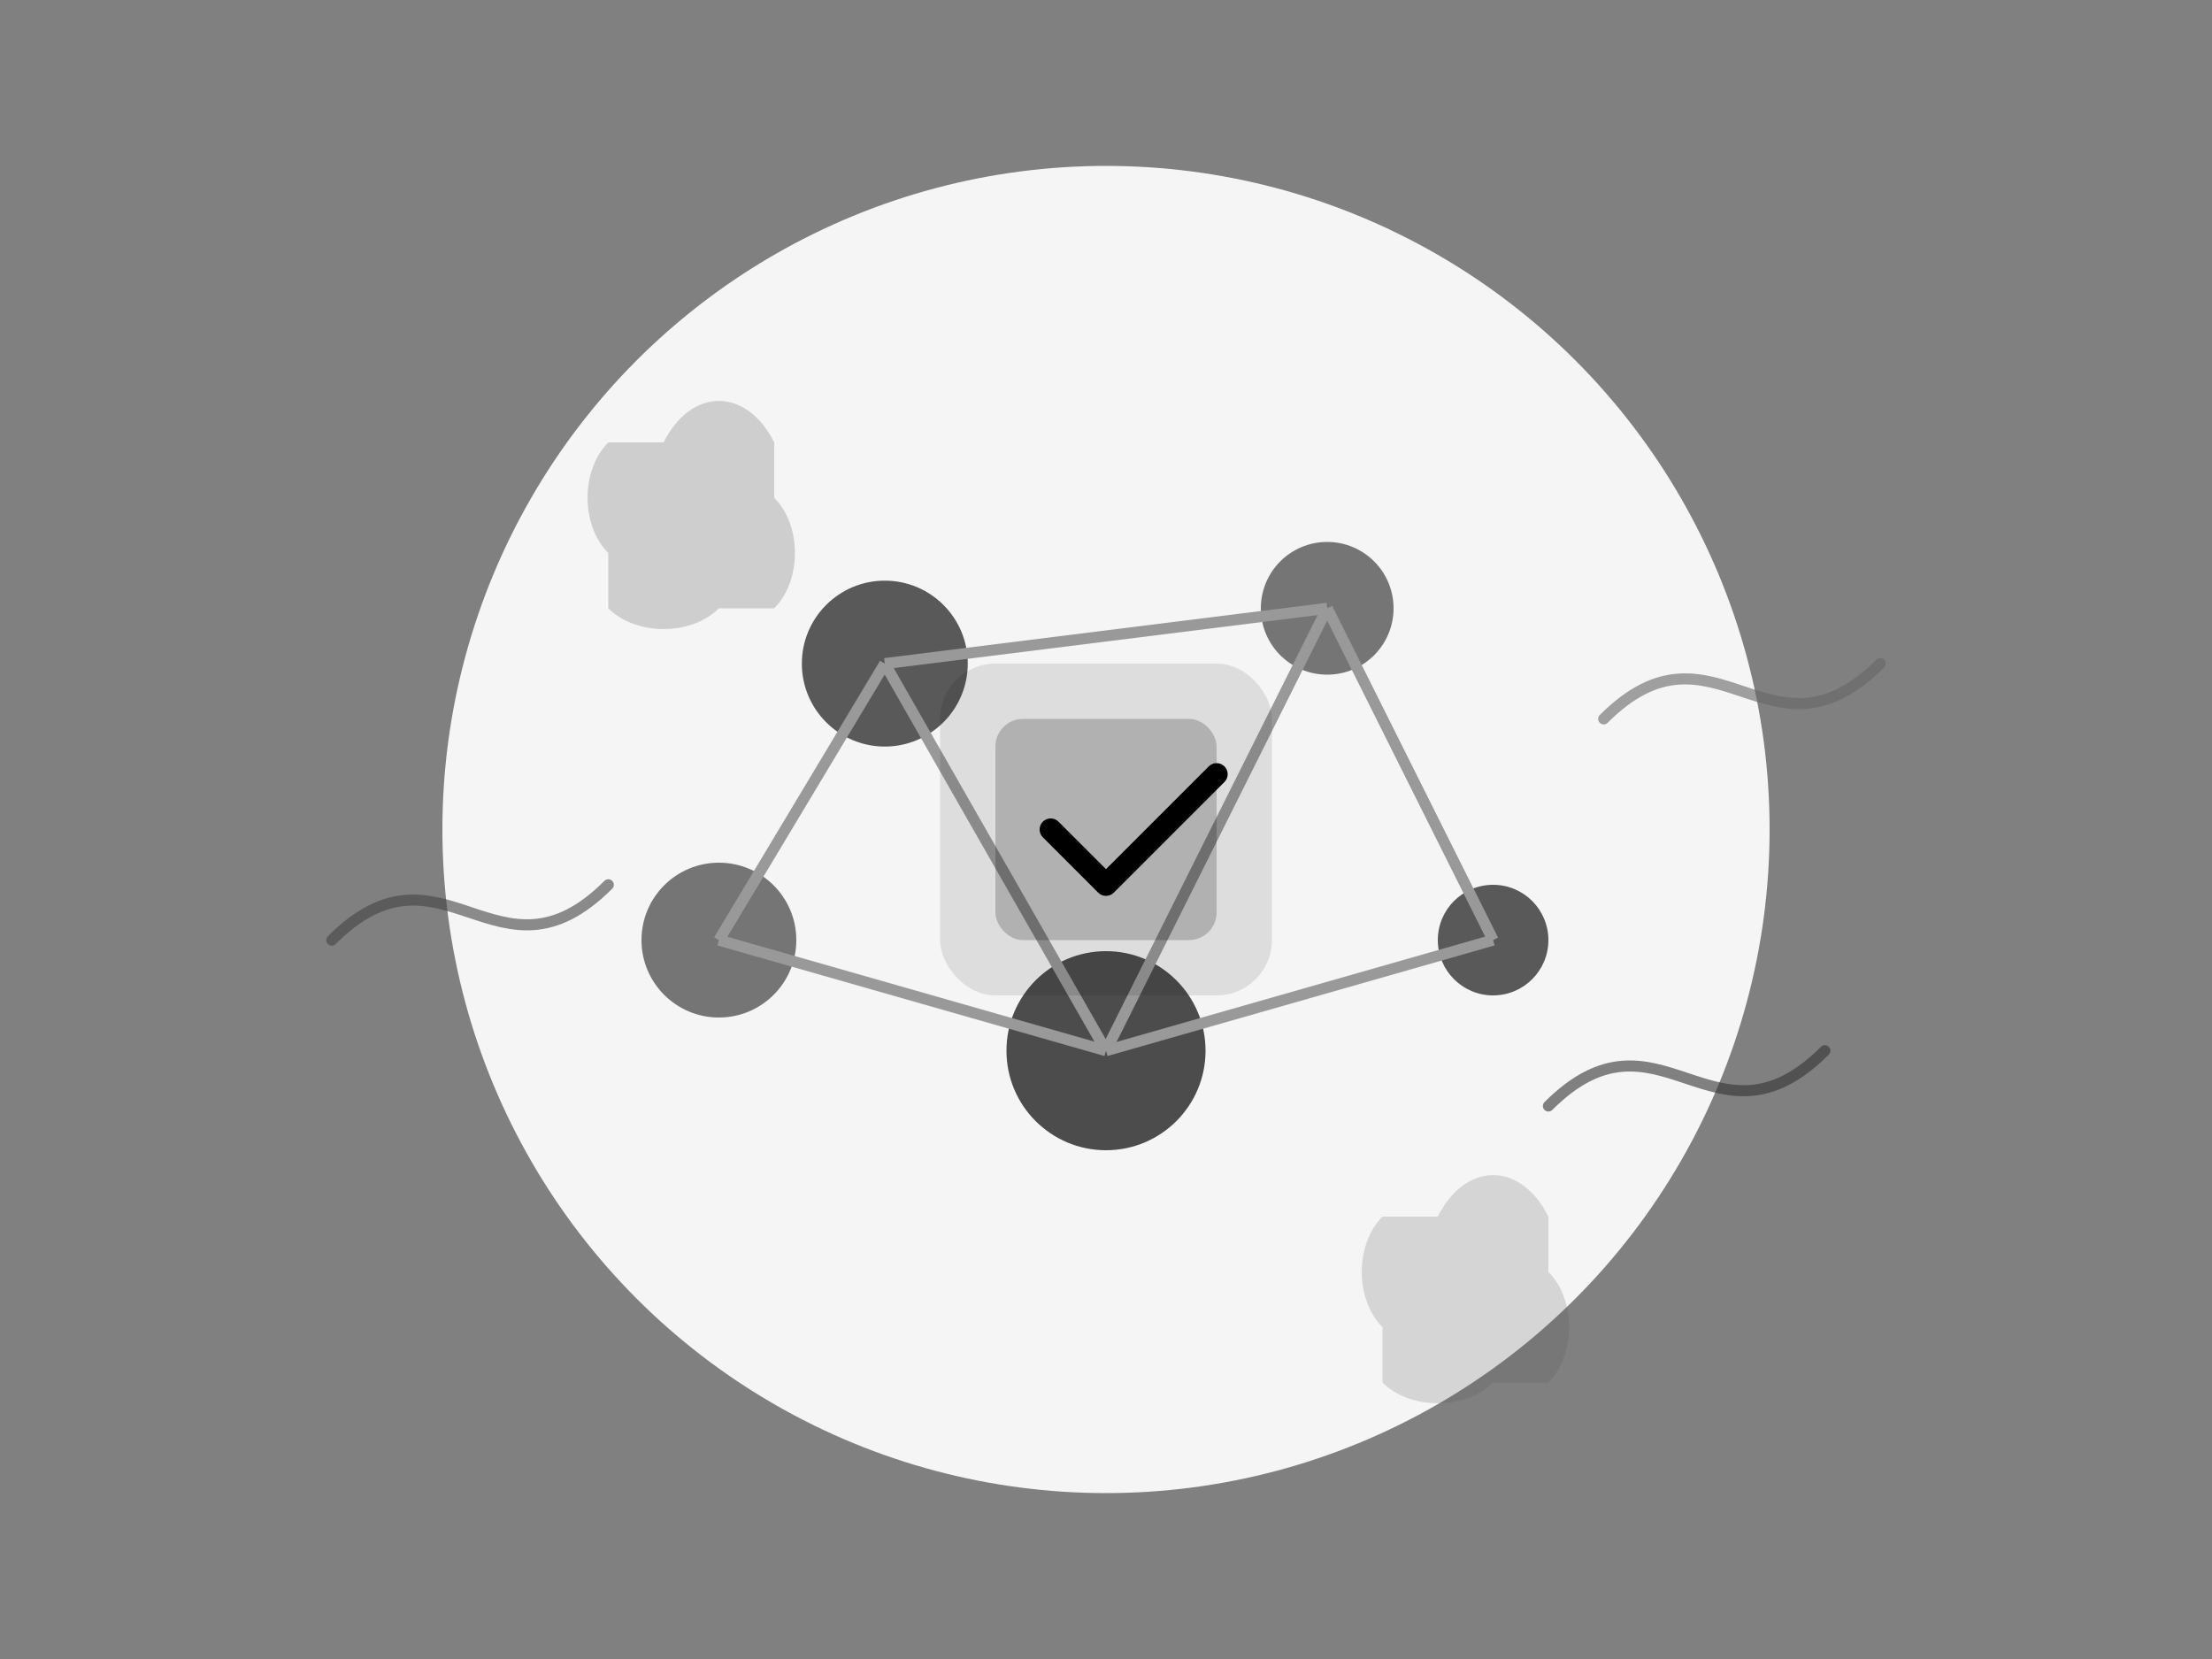
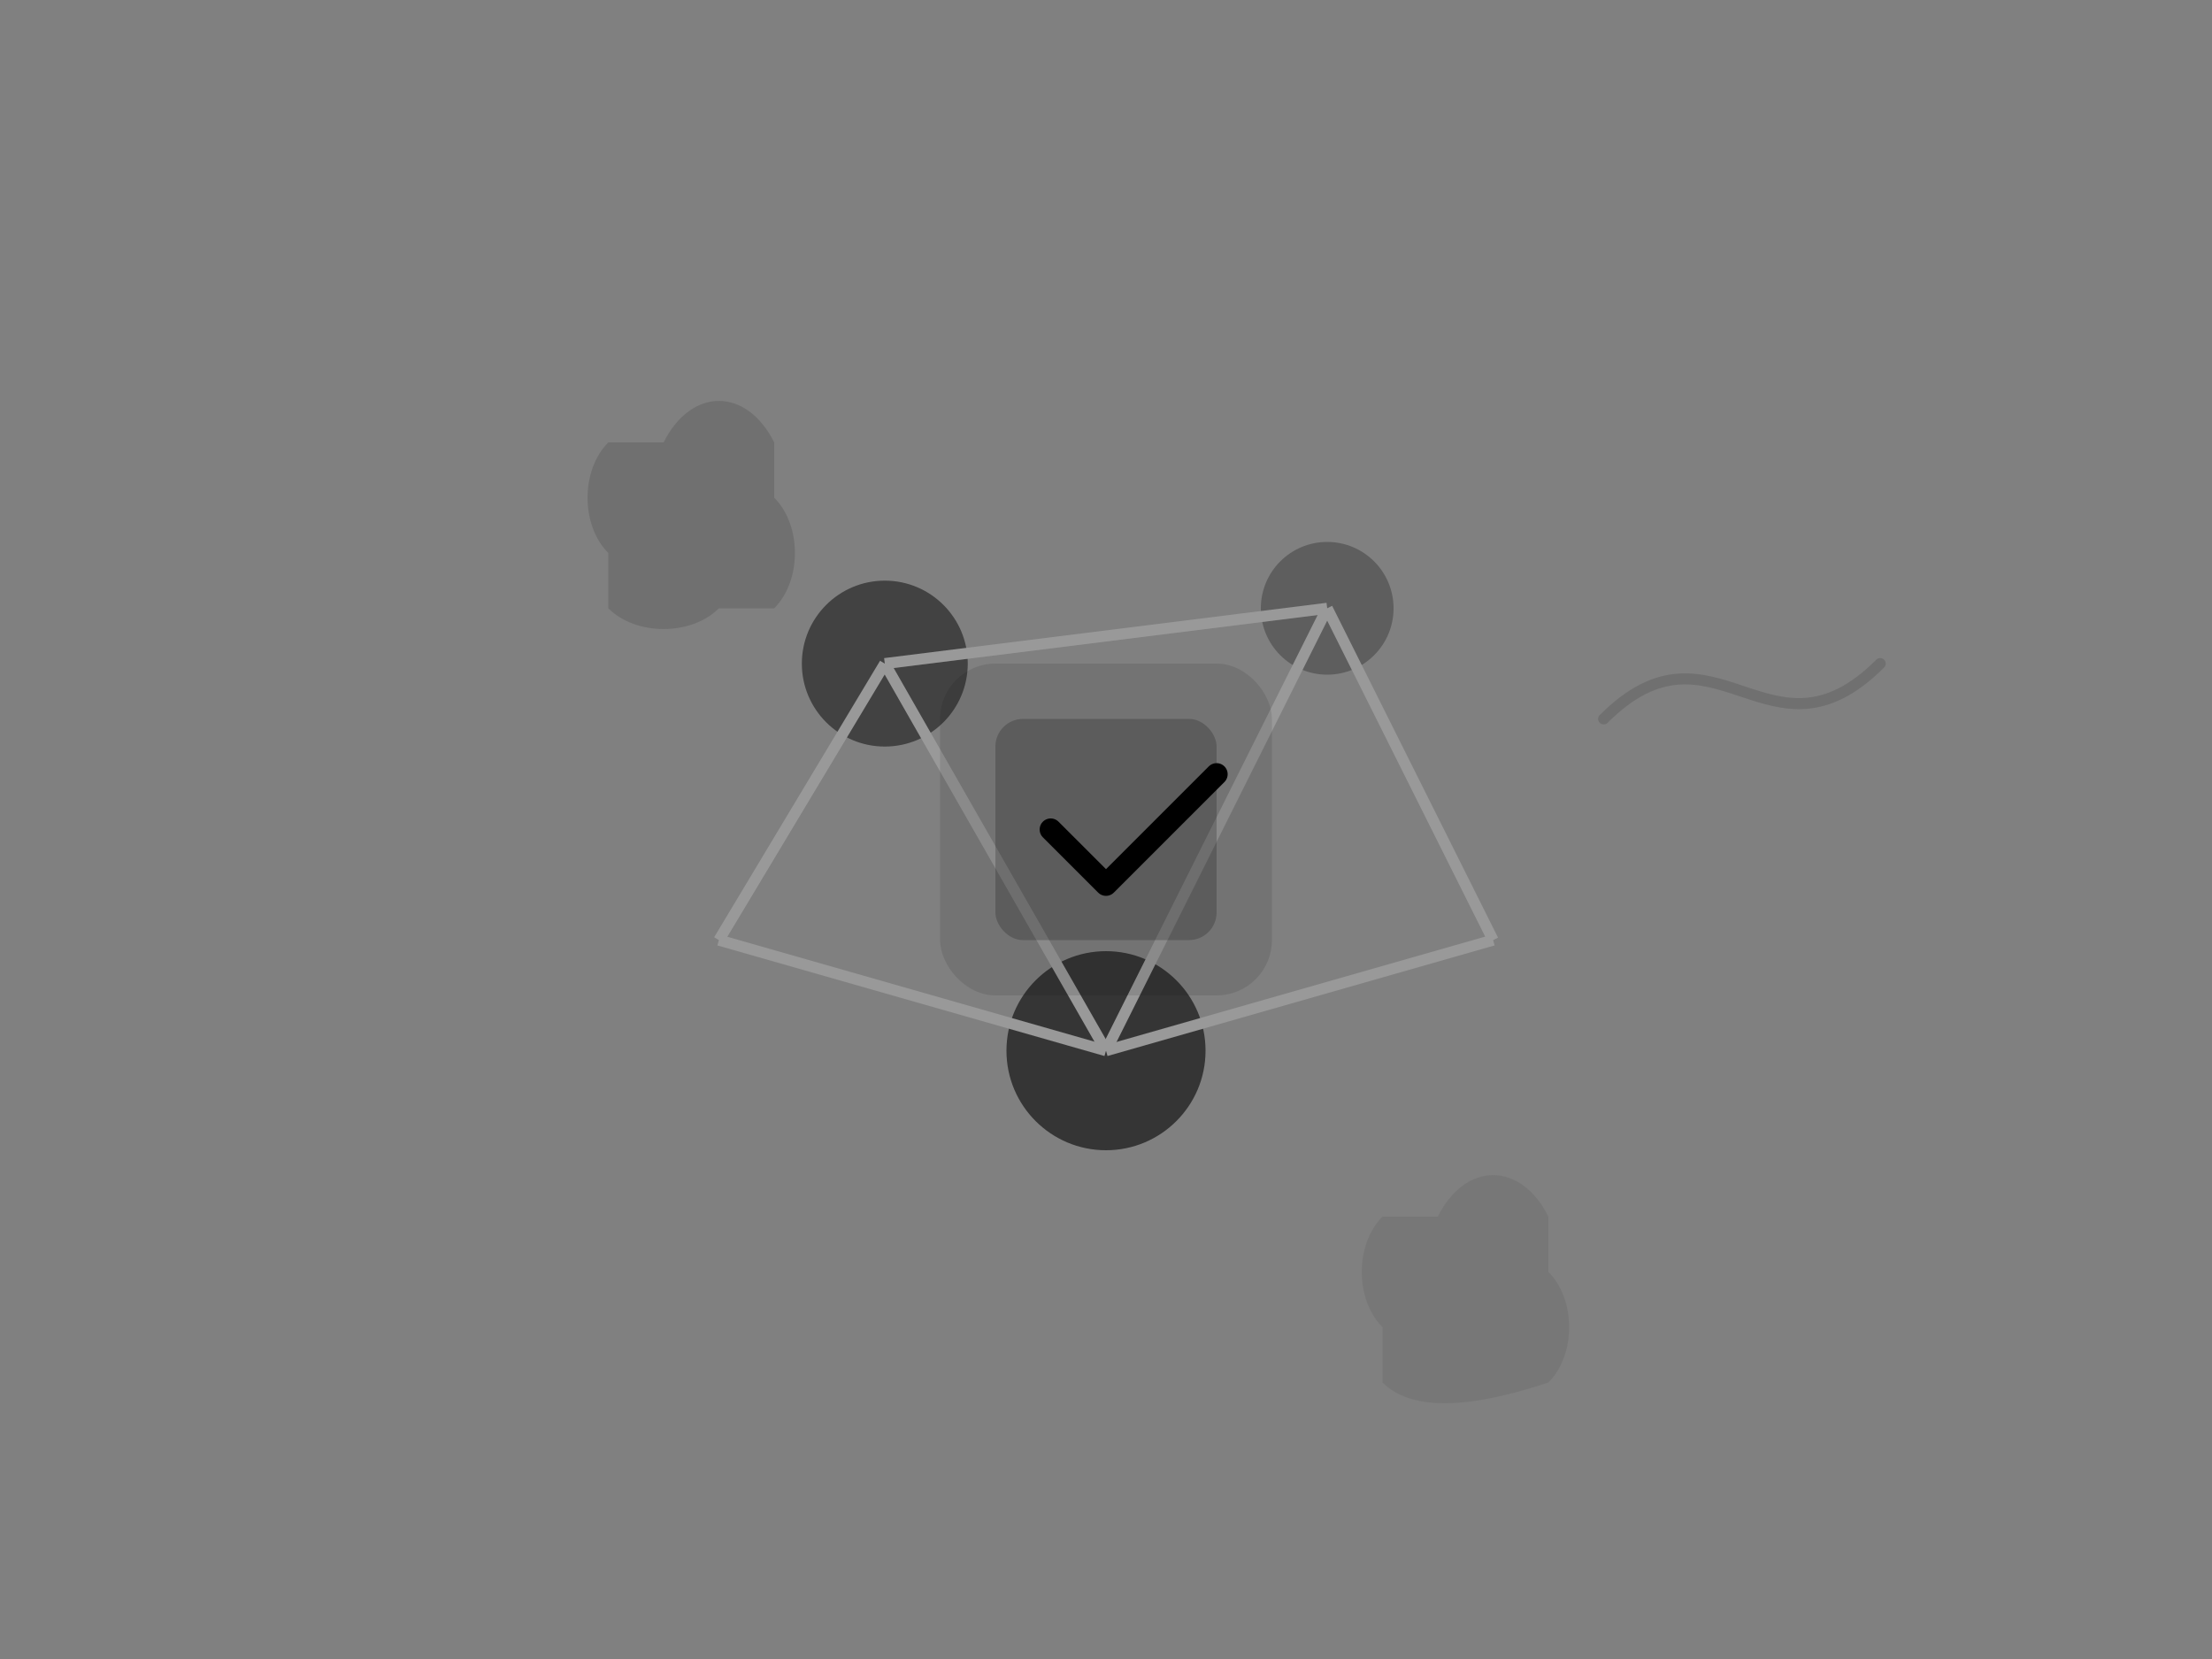
<svg xmlns="http://www.w3.org/2000/svg" width="400" height="300" viewBox="0 0 400 300" fill="none">
  <rect x="0" y="0" width="400" height="300" fill="#808080" stroke="none" />
-   <circle cx="200" cy="150" r="120" fill="#F5F5F5" />
  <circle cx="160" cy="120" r="15" fill="#333333" opacity="0.8" />
  <circle cx="240" cy="110" r="12" fill="#555555" opacity="0.8" />
  <circle cx="200" cy="190" r="18" fill="#222222" opacity="0.8" />
-   <circle cx="270" cy="170" r="10" fill="#333333" opacity="0.8" />
-   <circle cx="130" cy="170" r="14" fill="#555555" opacity="0.8" />
  <line x1="160" y1="120" x2="240" y2="110" stroke="#999999" stroke-width="2" />
  <line x1="240" y1="110" x2="270" y2="170" stroke="#999999" stroke-width="2" />
  <line x1="270" y1="170" x2="200" y2="190" stroke="#999999" stroke-width="2" />
  <line x1="200" y1="190" x2="130" y2="170" stroke="#999999" stroke-width="2" />
  <line x1="130" y1="170" x2="160" y2="120" stroke="#999999" stroke-width="2" />
  <line x1="240" y1="110" x2="200" y2="190" stroke="#999999" stroke-width="2" />
  <line x1="160" y1="120" x2="200" y2="190" stroke="#999999" stroke-width="2" />
  <g transform="translate(170, 120)">
    <rect x="0" y="0" width="60" height="60" rx="10" fill="#000000" opacity="0.1" />
    <rect x="10" y="10" width="40" height="40" rx="5" fill="#000000" opacity="0.2" />
    <path d="M20 30 L30 40 L50 20" stroke="#000000" stroke-width="4" stroke-linecap="round" stroke-linejoin="round" />
  </g>
-   <path d="M60 170 C80 150, 90 180, 110 160" stroke="#444444" stroke-width="2" stroke-linecap="round" opacity="0.6" />
  <path d="M290 130 C310 110, 320 140, 340 120" stroke="#666666" stroke-width="2" stroke-linecap="round" opacity="0.6" />
-   <path d="M280 200 C300 180, 310 210, 330 190" stroke="#333333" stroke-width="2" stroke-linecap="round" opacity="0.6" />
  <path d="M120 80 C125 70, 135 70, 140 80 L140 90 C145 95, 145 105, 140 110 L130 110 C125 115, 115 115, 110 110 L110 100 C105 95, 105 85, 110 80 Z" fill="#333333" opacity="0.2" />
-   <path d="M260 220 C265 210, 275 210, 280 220 L280 230 C285 235, 285 245, 280 250 L270 250 C265 255, 255 255, 250 250 L250 240 C245 235, 245 225, 250 220 Z" fill="#555555" opacity="0.2" />
+   <path d="M260 220 C265 210, 275 210, 280 220 L280 230 C285 235, 285 245, 280 250 C265 255, 255 255, 250 250 L250 240 C245 235, 245 225, 250 220 Z" fill="#555555" opacity="0.2" />
</svg>